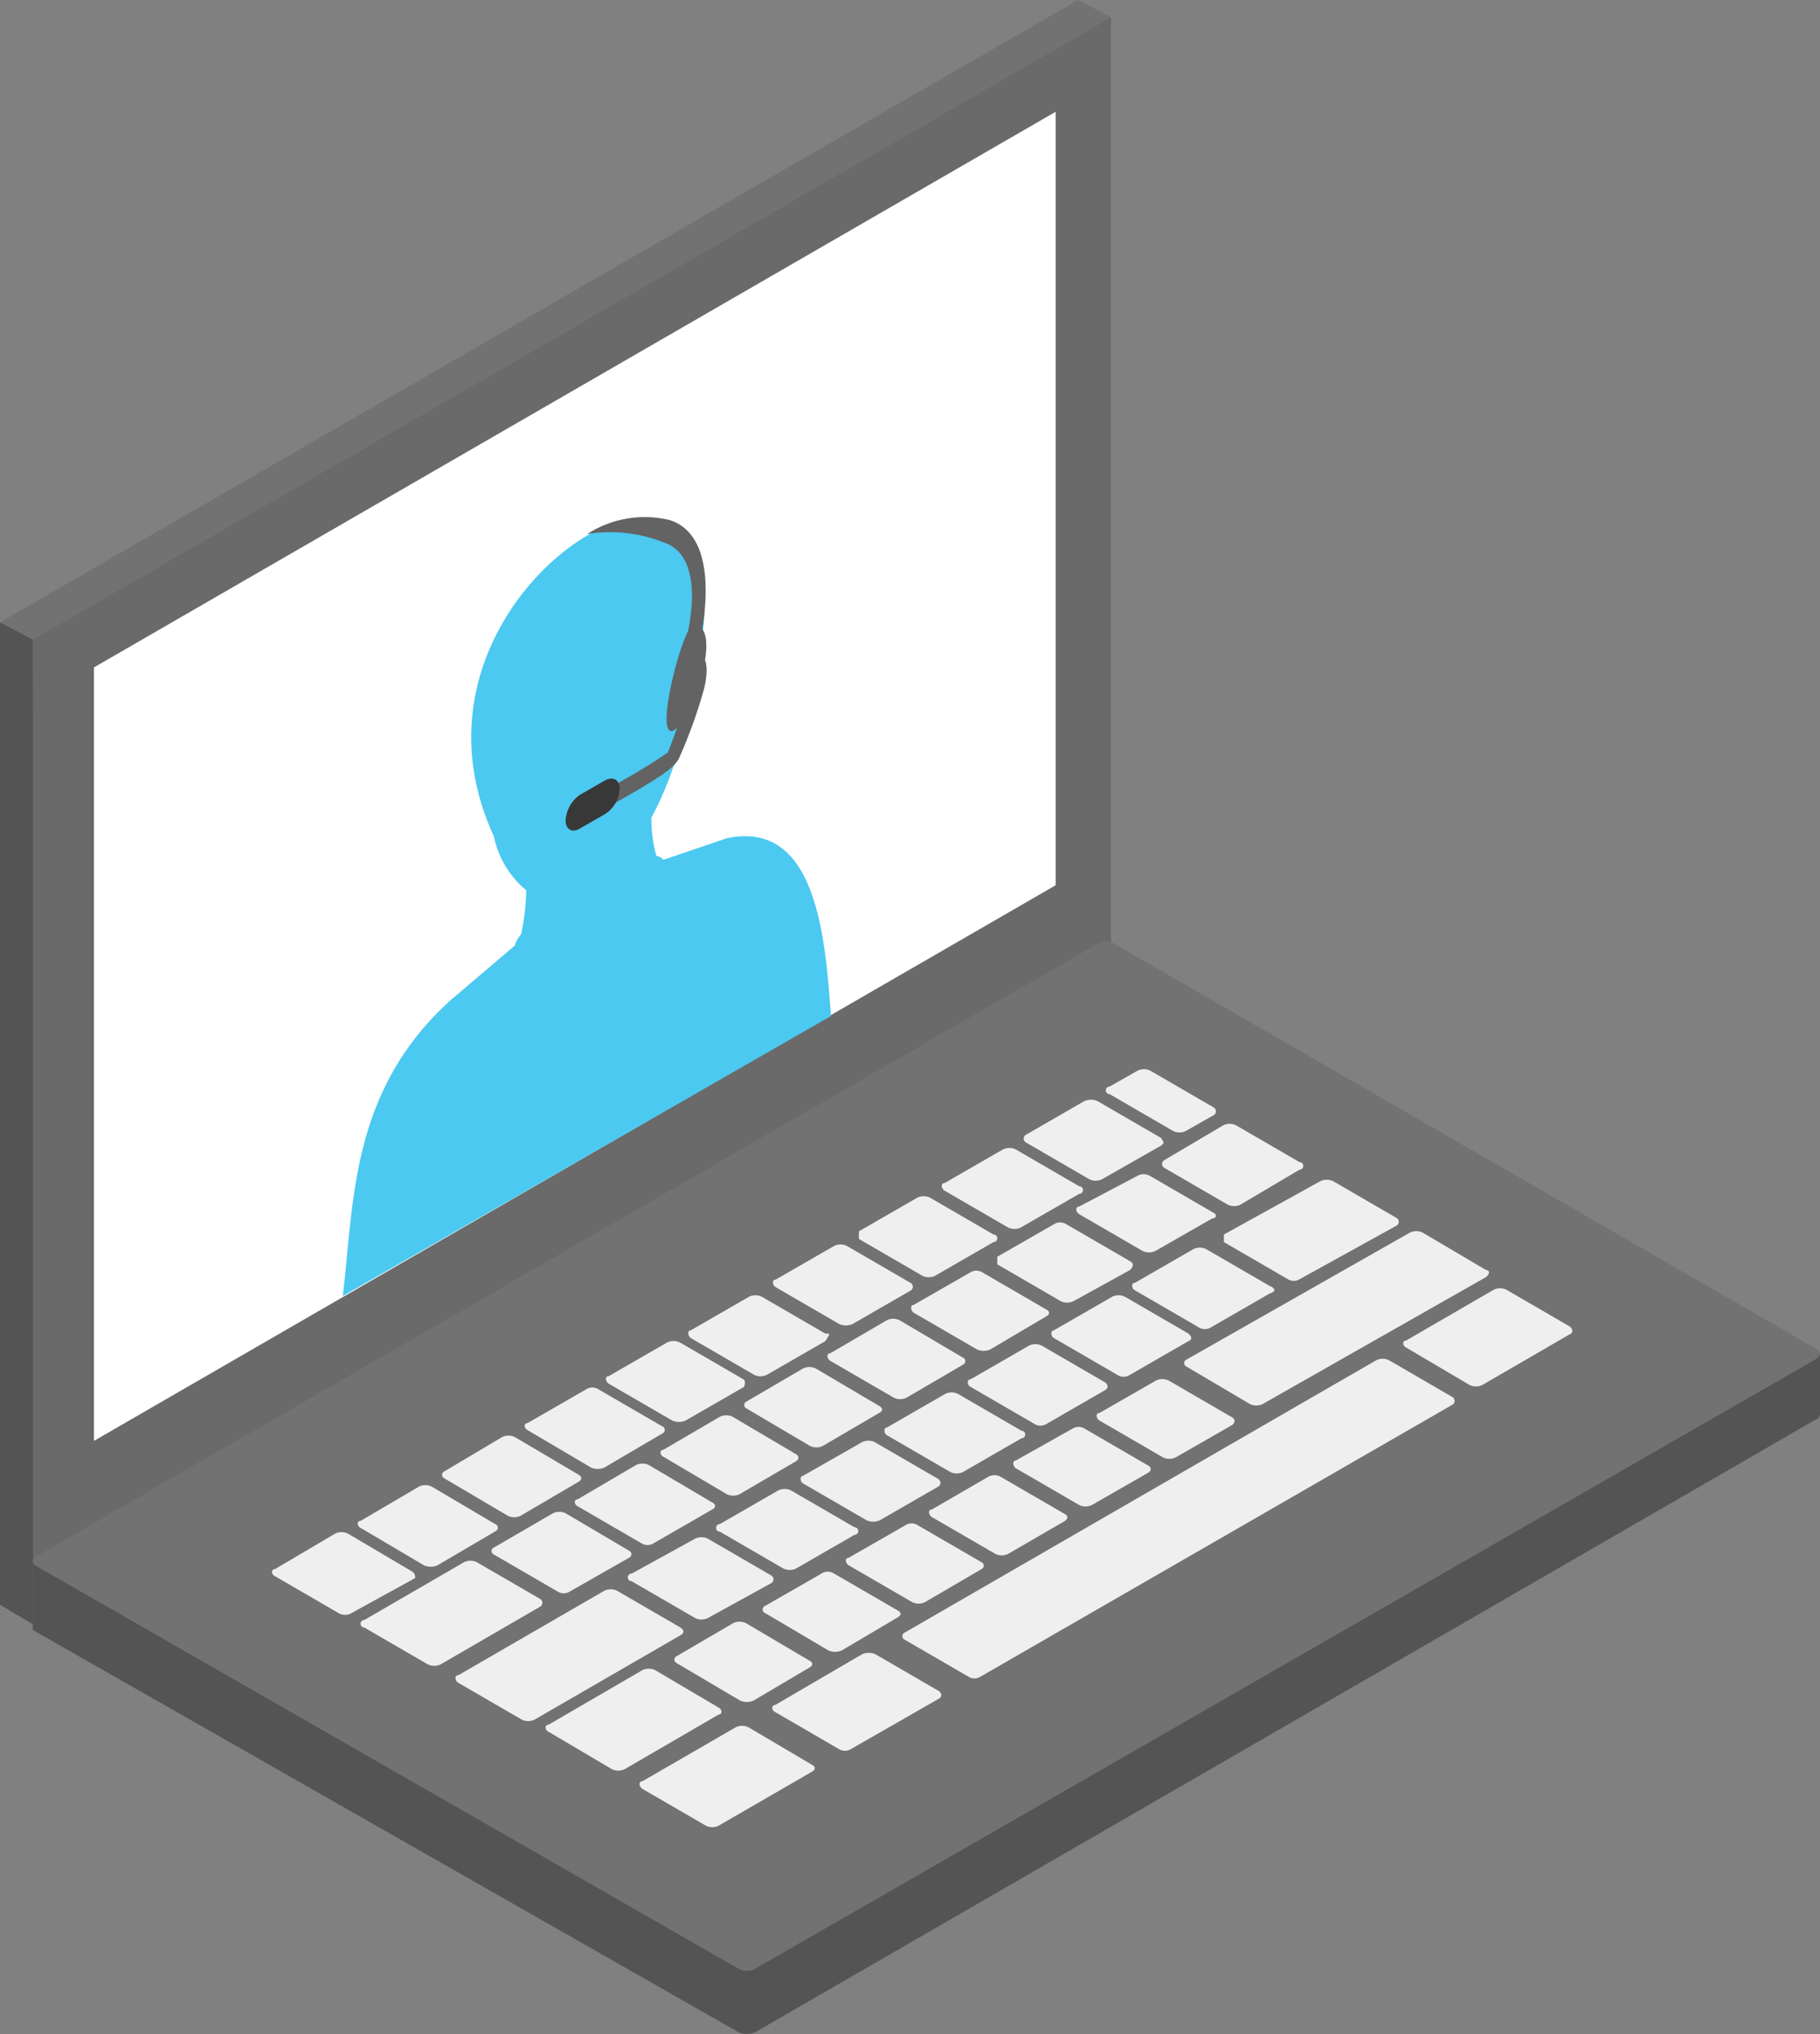
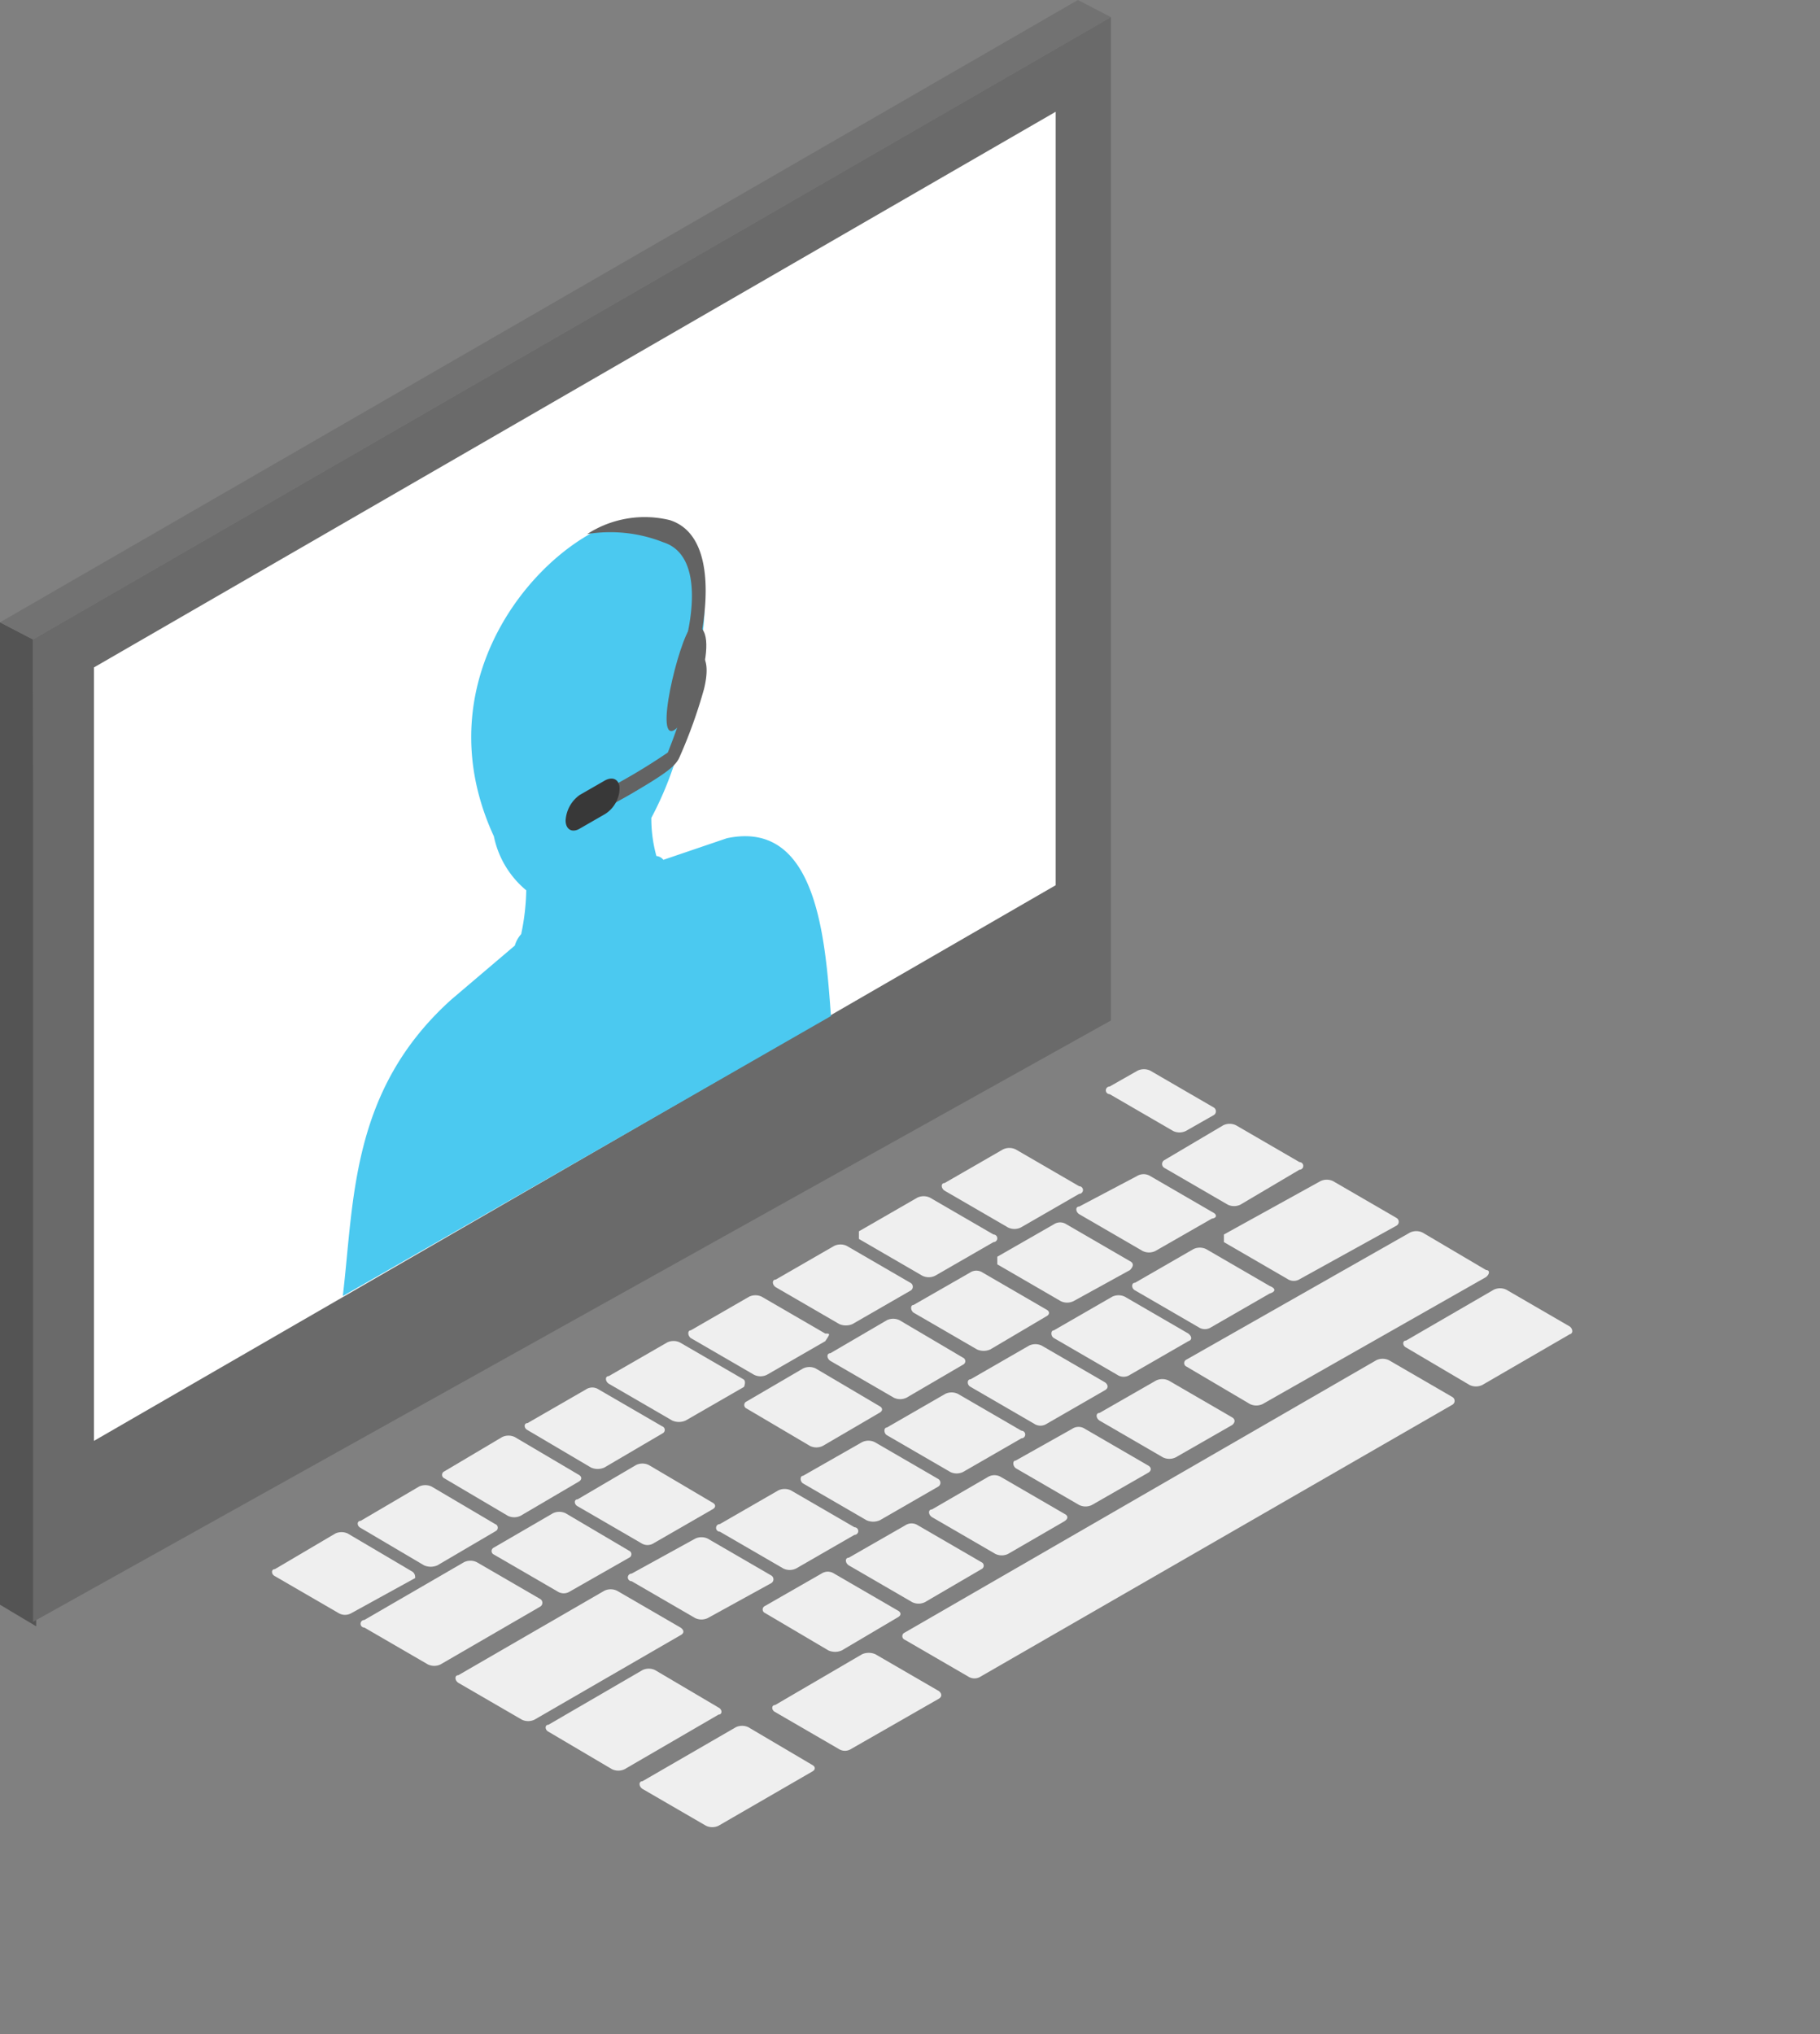
<svg xmlns="http://www.w3.org/2000/svg" viewBox="0 0 28.67 32.03">
  <rect x="0" y="0" width="28.67" height="32.03" fill="#808080" stroke="none" />
  <defs>
    <style>.cls-1{fill:#545454;}.cls-2{fill:#727272;}.cls-3{fill:#6a6a6a;}.cls-4{fill:#fff;}.cls-5{fill:#efefef;}.cls-6{fill:#4bc9f0;}.cls-7{fill:#636363;}.cls-8{fill:#383838;}</style>
  </defs>
  <title>14Ресурс 2</title>
  <g id="Слой_2" data-name="Слой 2">
    <g id="Слой_2-2" data-name="Слой 2">
      <polygon class="cls-1" points="0 9.8 0 25.27 0.57 25.61 0.52 10.07 0 9.8" />
      <polygon class="cls-2" points="0 9.8 0.52 10.07 17.5 0.27 16.98 0 0 9.8" />
      <polygon class="cls-3" points="0.52 25.54 17.5 16.07 17.5 0.27 0.52 10.07 0.52 25.54" />
-       <path class="cls-1" d="M17.55,16.59a.24.24,0,0,0-.26,0l-16.77,8v1a.15.15,0,0,0,0,.08L11.63,32a.32.32,0,0,0,.27,0l16.71-9.65a.09.09,0,0,0,.06-.08v-.95Z" />
-       <path class="cls-2" d="M28.61,21.24,17.55,14.86a.24.24,0,0,0-.26,0L.57,24.51a.08.08,0,0,0,0,.15L11.63,31a.26.26,0,0,0,.27,0L28.61,21.4C28.69,21.35,28.69,21.28,28.61,21.24Z" />
      <polygon class="cls-4" points="1.48 22.69 16.63 13.94 16.63 1.76 1.48 10.51 1.48 22.69" />
      <path class="cls-5" d="M22.88,22l-1-.58a.23.23,0,0,0-.2,0l-7.43,4.29a.06.06,0,0,0,0,.11l1,.58a.18.18,0,0,0,.2,0l7.43-4.28A.07.07,0,0,0,22.88,22Z" />
      <path class="cls-5" d="M12.79,27.79l-1-.59a.23.23,0,0,0-.2,0l-1.47.85c-.06,0-.06.08,0,.12l1,.58a.23.23,0,0,0,.2,0l1.47-.85C12.85,27.87,12.85,27.82,12.79,27.79Z" />
      <path class="cls-5" d="M14.79,26.63l-1-.58a.26.26,0,0,0-.21,0l-1.37.8c-.06,0-.06.08,0,.11l1,.58a.18.18,0,0,0,.2,0l1.38-.79C14.84,26.72,14.84,26.67,14.79,26.63Z" />
      <path class="cls-5" d="M24.73,20.89l-1-.58a.23.23,0,0,0-.2,0l-1.38.8c-.06,0-.06.08,0,.11l1,.59a.23.23,0,0,0,.2,0l1.38-.8C24.78,21,24.78,20.93,24.73,20.89Z" />
      <path class="cls-5" d="M11.32,26.89l-1-.59a.23.23,0,0,0-.2,0l-1.48.86c-.06,0-.06.08,0,.11l1,.59a.23.23,0,0,0,.2,0L11.32,27C11.38,27,11.38,26.92,11.32,26.89Z" />
-       <path class="cls-5" d="M12.75,26.15l-1-.59a.23.23,0,0,0-.2,0l-.89.52a.06.06,0,0,0,0,.11l1,.59a.26.26,0,0,0,.21,0l.88-.52C12.81,26.23,12.81,26.18,12.75,26.15Z" />
      <path class="cls-5" d="M19.41,22.32l-1-.58a.23.23,0,0,0-.2,0l-.89.51c-.06,0-.06.08,0,.12l1,.58a.23.23,0,0,0,.2,0l.89-.51C19.46,22.4,19.46,22.35,19.41,22.32Z" />
      <path class="cls-5" d="M18.09,23.08l-1-.58a.18.18,0,0,0-.2,0L16,23c-.05,0-.05.08,0,.12l1,.58a.23.23,0,0,0,.2,0l.89-.51C18.14,23.16,18.14,23.11,18.09,23.08Z" />
      <path class="cls-5" d="M16.77,23.84l-1-.58a.2.2,0,0,0-.21,0l-.88.51c-.06,0-.06.08,0,.12l1,.58a.23.23,0,0,0,.2,0l.88-.51C16.83,23.92,16.83,23.87,16.77,23.84Z" />
      <path class="cls-5" d="M15.46,24.6l-1-.58a.18.18,0,0,0-.2,0l-.89.51c-.06,0-.06.08,0,.12l1,.58a.23.23,0,0,0,.2,0l.89-.52A.06.06,0,0,0,15.46,24.6Z" />
      <path class="cls-5" d="M14.14,25.36l-1-.58a.18.18,0,0,0-.2,0l-.89.51a.06.06,0,0,0,0,.11l1,.59a.26.26,0,0,0,.21,0l.88-.52C14.2,25.44,14.2,25.39,14.14,25.36Z" />
      <path class="cls-5" d="M23.41,20l-1-.59a.23.23,0,0,0-.2,0l-3.52,2a.06.06,0,0,0,0,.11l1,.59a.23.23,0,0,0,.2,0l3.52-2C23.47,20.06,23.47,20,23.41,20Z" />
      <path class="cls-5" d="M20,20.25l-1-.58a.23.23,0,0,0-.2,0l-.92.53c-.06,0-.06.09,0,.12l1,.58a.18.18,0,0,0,.2,0l.92-.53C20.1,20.34,20.1,20.29,20,20.25Z" />
      <path class="cls-5" d="M18.72,21l-1-.58a.23.23,0,0,0-.2,0l-.92.53c-.05,0-.05.09,0,.12l1,.58a.18.18,0,0,0,.2,0l.92-.53C18.78,21.1,18.78,21.05,18.72,21Z" />
      <path class="cls-5" d="M17.41,21.77l-1-.58a.23.23,0,0,0-.2,0l-.92.53c-.06,0-.06.09,0,.12l1,.58a.18.18,0,0,0,.2,0l.92-.53C17.46,21.86,17.46,21.81,17.41,21.77Z" />
      <path class="cls-5" d="M16.09,22.53l-1-.58a.23.23,0,0,0-.2,0l-.92.53c-.05,0-.05.09,0,.12l1,.58a.23.23,0,0,0,.2,0l.92-.53A.06.06,0,0,0,16.09,22.53Z" />
      <path class="cls-5" d="M14.78,23.29l-1-.58a.23.23,0,0,0-.2,0l-.93.53c-.05,0-.05.09,0,.12l1,.58a.26.26,0,0,0,.21,0l.92-.53A.07.07,0,0,0,14.78,23.29Z" />
      <path class="cls-5" d="M13.46,24.05l-1-.58a.23.23,0,0,0-.2,0l-.92.53a.06.06,0,0,0,0,.12l1,.58a.23.23,0,0,0,.2,0l.92-.53A.06.06,0,0,0,13.46,24.05Z" />
      <path class="cls-5" d="M12.15,24.81l-1-.58a.23.23,0,0,0-.2,0l-1,.55a.06.06,0,0,0,0,.12l1,.58a.23.23,0,0,0,.2,0l1-.55A.07.07,0,0,0,12.15,24.81Z" />
      <path class="cls-5" d="M10.72,25.63l-1-.58a.23.23,0,0,0-.2,0l-2.3,1.33c-.06,0-.06.08,0,.12l1,.58a.23.23,0,0,0,.2,0l2.3-1.33C10.78,25.72,10.78,25.67,10.72,25.63Z" />
      <path class="cls-5" d="M22,19.18l-1-.58a.23.23,0,0,0-.2,0l-1.52.84s0,.09,0,.12l1,.58a.18.18,0,0,0,.2,0L22,19.3A.07.07,0,0,0,22,19.18Z" />
      <path class="cls-5" d="M19.12,19.1l-1-.58a.2.2,0,0,0-.21,0L17,19c-.06,0-.06.08,0,.12l1,.58a.23.23,0,0,0,.2,0l.89-.51C19.17,19.18,19.17,19.13,19.12,19.1Z" />
      <path class="cls-5" d="M17.8,19.86l-1-.58a.18.18,0,0,0-.2,0l-.89.51s0,.08,0,.12l1,.58a.23.23,0,0,0,.2,0L17.8,20C17.86,19.94,17.86,19.89,17.8,19.86Z" />
      <path class="cls-5" d="M16.48,20.62l-1-.58a.18.18,0,0,0-.2,0l-.89.51c-.05,0-.05.08,0,.12l1,.58a.26.26,0,0,0,.21,0l.88-.52C16.54,20.7,16.54,20.65,16.48,20.62Z" />
      <path class="cls-5" d="M15.17,21.38l-1-.59a.23.23,0,0,0-.2,0l-.89.52c-.06,0-.06.08,0,.12l1,.58a.23.23,0,0,0,.2,0l.89-.52A.06.06,0,0,0,15.17,21.38Z" />
      <path class="cls-5" d="M13.85,22.14l-1-.59a.23.23,0,0,0-.2,0l-.89.52a.06.06,0,0,0,0,.11l1,.59a.23.23,0,0,0,.2,0l.89-.52C13.91,22.22,13.91,22.17,13.85,22.14Z" />
-       <path class="cls-5" d="M12.54,22.9l-1-.59a.23.23,0,0,0-.2,0l-.89.52c-.06,0-.06.08,0,.11l1,.59a.23.23,0,0,0,.2,0l.89-.52A.06.06,0,0,0,12.54,22.9Z" />
      <path class="cls-5" d="M11.22,23.66l-1-.59a.23.23,0,0,0-.2,0l-.92.54c-.06,0-.06.08,0,.11l1,.58a.18.18,0,0,0,.2,0l.92-.53C11.28,23.74,11.28,23.69,11.22,23.66Z" />
      <path class="cls-5" d="M9.91,24.42l-1-.59a.23.23,0,0,0-.2,0l-.93.54a.06.06,0,0,0,0,.11l1,.58a.18.18,0,0,0,.2,0l.93-.53A.06.06,0,0,0,9.91,24.42Z" />
      <path class="cls-5" d="M20.47,18.3l-1-.58a.23.23,0,0,0-.2,0l-.93.55a.07.07,0,0,0,0,.12l1,.58a.23.23,0,0,0,.2,0l.93-.55A.06.06,0,0,0,20.47,18.3Z" />
      <path class="cls-5" d="M19.12,17.44l-1-.58a.23.23,0,0,0-.2,0l-.44.25a.06.06,0,0,0,0,.12l1,.58a.23.23,0,0,0,.2,0l.44-.25A.07.07,0,0,0,19.12,17.44Z" />
-       <path class="cls-5" d="M18.29,17.92l-1-.58a.26.26,0,0,0-.21,0l-.92.53a.07.07,0,0,0,0,.12l1,.58a.23.23,0,0,0,.2,0l.93-.53C18.34,18,18.34,18,18.29,17.92Z" />
      <path class="cls-5" d="M17,18.68l-1-.58a.23.23,0,0,0-.2,0l-.92.53c-.06,0-.06.08,0,.12l1,.58a.23.23,0,0,0,.2,0L17,18.8A.06.06,0,0,0,17,18.68Z" />
      <path class="cls-5" d="M15.65,19.44l-1-.58a.23.23,0,0,0-.2,0l-.92.53s0,.08,0,.12l1,.58a.23.23,0,0,0,.2,0l.92-.53A.06.06,0,0,0,15.65,19.44Z" />
      <path class="cls-5" d="M14.34,20.2l-1-.58a.23.23,0,0,0-.2,0l-.92.53c-.06,0-.06.08,0,.12l1,.58a.26.26,0,0,0,.21,0l.92-.53A.07.07,0,0,0,14.34,20.2Z" />
      <path class="cls-5" d="M13,21l-1-.58a.23.23,0,0,0-.2,0l-.92.53c-.05,0-.05.08,0,.12l1,.58a.23.23,0,0,0,.2,0l.92-.53C13.08,21,13.08,21,13,21Z" />
      <path class="cls-5" d="M11.71,21.72l-1-.58a.23.23,0,0,0-.2,0l-.92.53c-.06,0-.06.08,0,.12l1,.58a.26.26,0,0,0,.21,0l.92-.53S11.76,21.75,11.71,21.72Z" />
      <path class="cls-5" d="M10.43,22.46l-1-.58a.18.18,0,0,0-.2,0l-.92.53c-.06,0-.06.08,0,.11l1,.59a.26.26,0,0,0,.21,0l.92-.54A.06.06,0,0,0,10.43,22.46Z" />
      <path class="cls-5" d="M9.11,23.22l-1-.59a.23.23,0,0,0-.2,0L7,23.17a.06.06,0,0,0,0,.11l1,.59a.23.23,0,0,0,.2,0l.92-.54C9.17,23.3,9.17,23.25,9.11,23.22Z" />
      <path class="cls-5" d="M7.8,24l-1-.59a.23.23,0,0,0-.2,0l-.92.54c-.06,0-.06.08,0,.11l1,.59a.26.26,0,0,0,.21,0l.92-.54A.06.06,0,0,0,7.8,24Z" />
      <path class="cls-5" d="M6.48,24.74l-1-.59a.23.23,0,0,0-.2,0l-.95.56c-.06,0-.06.08,0,.11l1,.58a.2.2,0,0,0,.21,0l1-.55C6.54,24.82,6.54,24.77,6.48,24.74Z" />
      <path class="cls-5" d="M8.51,25.18l-1-.58a.23.23,0,0,0-.2,0l-1.57.91a.06.06,0,0,0,0,.12l1,.58a.23.23,0,0,0,.2,0l1.57-.91A.07.07,0,0,0,8.51,25.18Z" />
      <path class="cls-6" d="M11.45,13.2l-1,.34a.16.16,0,0,0-.11-.06,2.23,2.23,0,0,1-.08-.6,5.37,5.37,0,0,0,.58-1.8h0c0-.17.67-2-.15-2.52-.44-1.46-4.47,1.23-2.91,4.61h0a1.49,1.49,0,0,0,.51.85,3.63,3.63,0,0,1-.08.69h0a.46.46,0,0,0-.1.18l-1,.85C5.52,17.17,5.58,18.9,5.4,20.41L13.09,16C13,14.78,12.87,12.9,11.45,13.2Z" />
      <path class="cls-7" d="M10.92,9.85c-.16,0-.61,1.73-.33,1.66S11.43,9.82,10.92,9.85Z" />
      <path class="cls-7" d="M10.55,8.19a1.67,1.67,0,0,0-1.3.22,2.27,2.27,0,0,1,1.2.13c.75.24.34,1.62.32,1.67H11S11.46,8.48,10.55,8.19Z" />
      <path class="cls-7" d="M11,10.28l-.14.31s.07,0,0,.26a10.1,10.1,0,0,1-.34,1,9.53,9.53,0,0,1-.95.57l-.43.25v.29l.43-.25.34-.19c.6-.35.74-.46.8-.61a7.76,7.76,0,0,0,.38-1.06C11.22,10.32,11,10.28,11,10.28Z" />
      <path class="cls-8" d="M9.53,12.29l-.4.23a.53.53,0,0,0-.22.4c0,.14.1.2.22.13l.4-.23a.49.49,0,0,0,.23-.4C9.76,12.28,9.66,12.22,9.53,12.29Z" />
    </g>
  </g>
</svg>